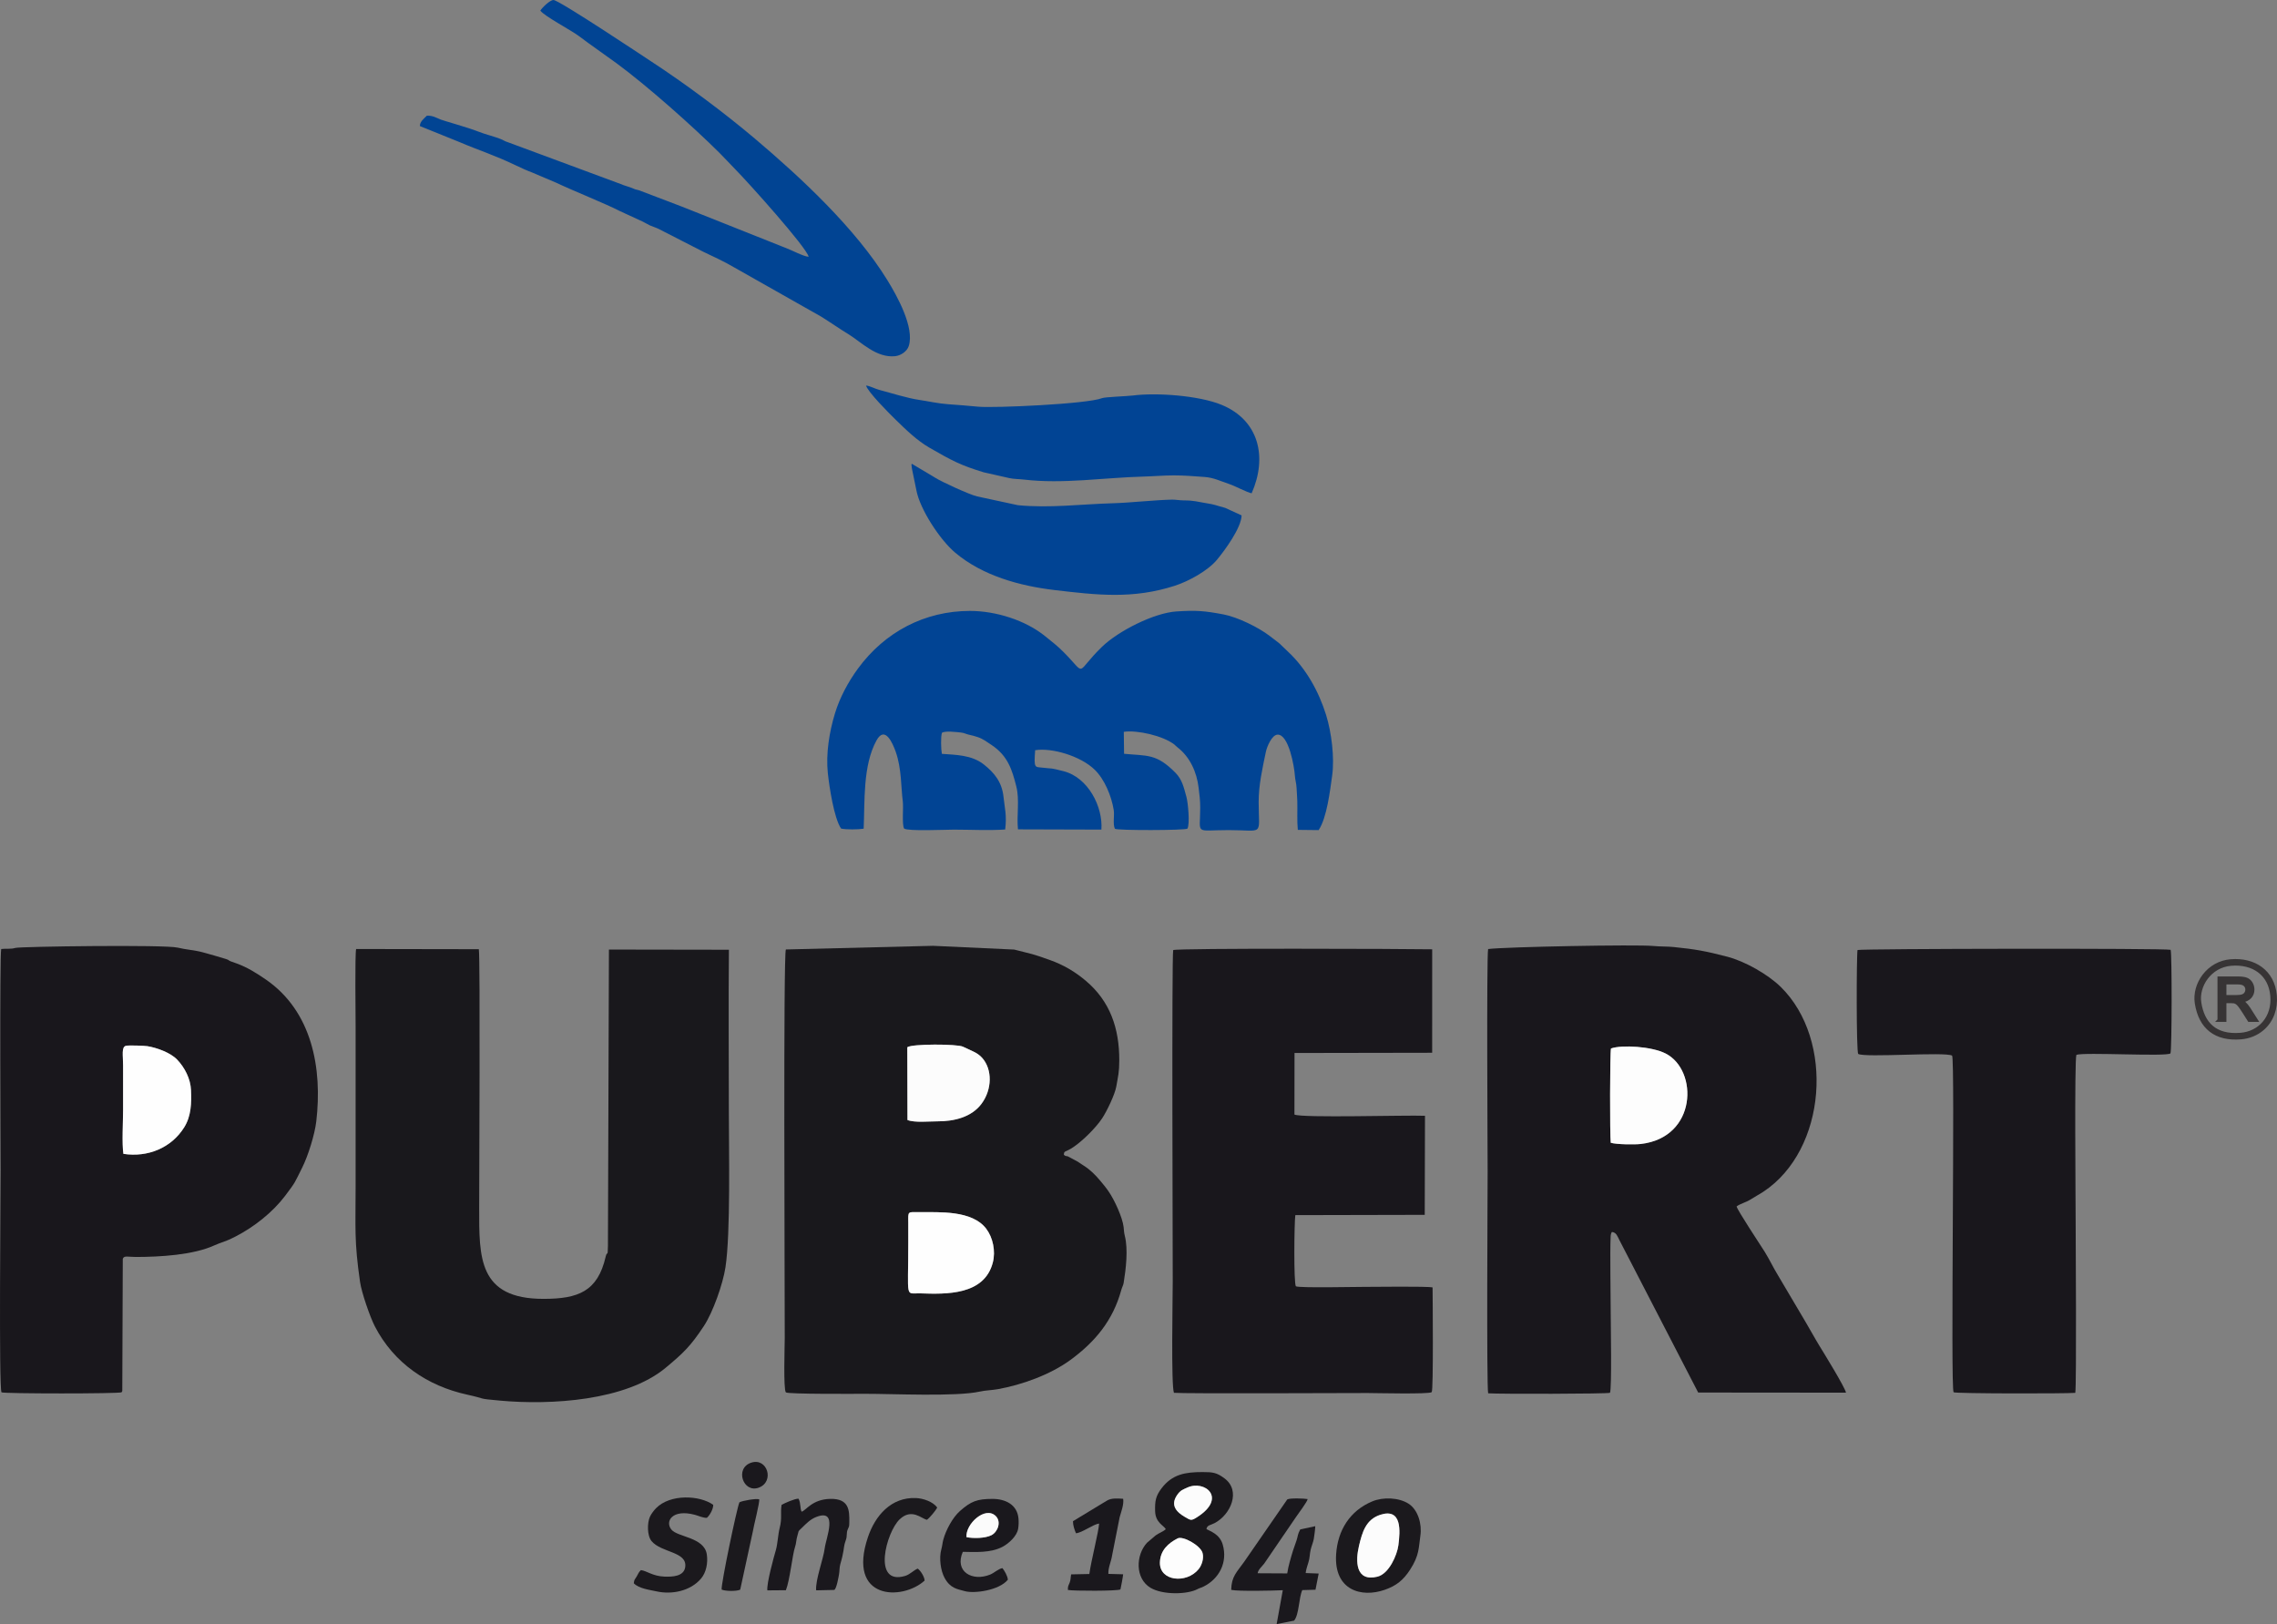
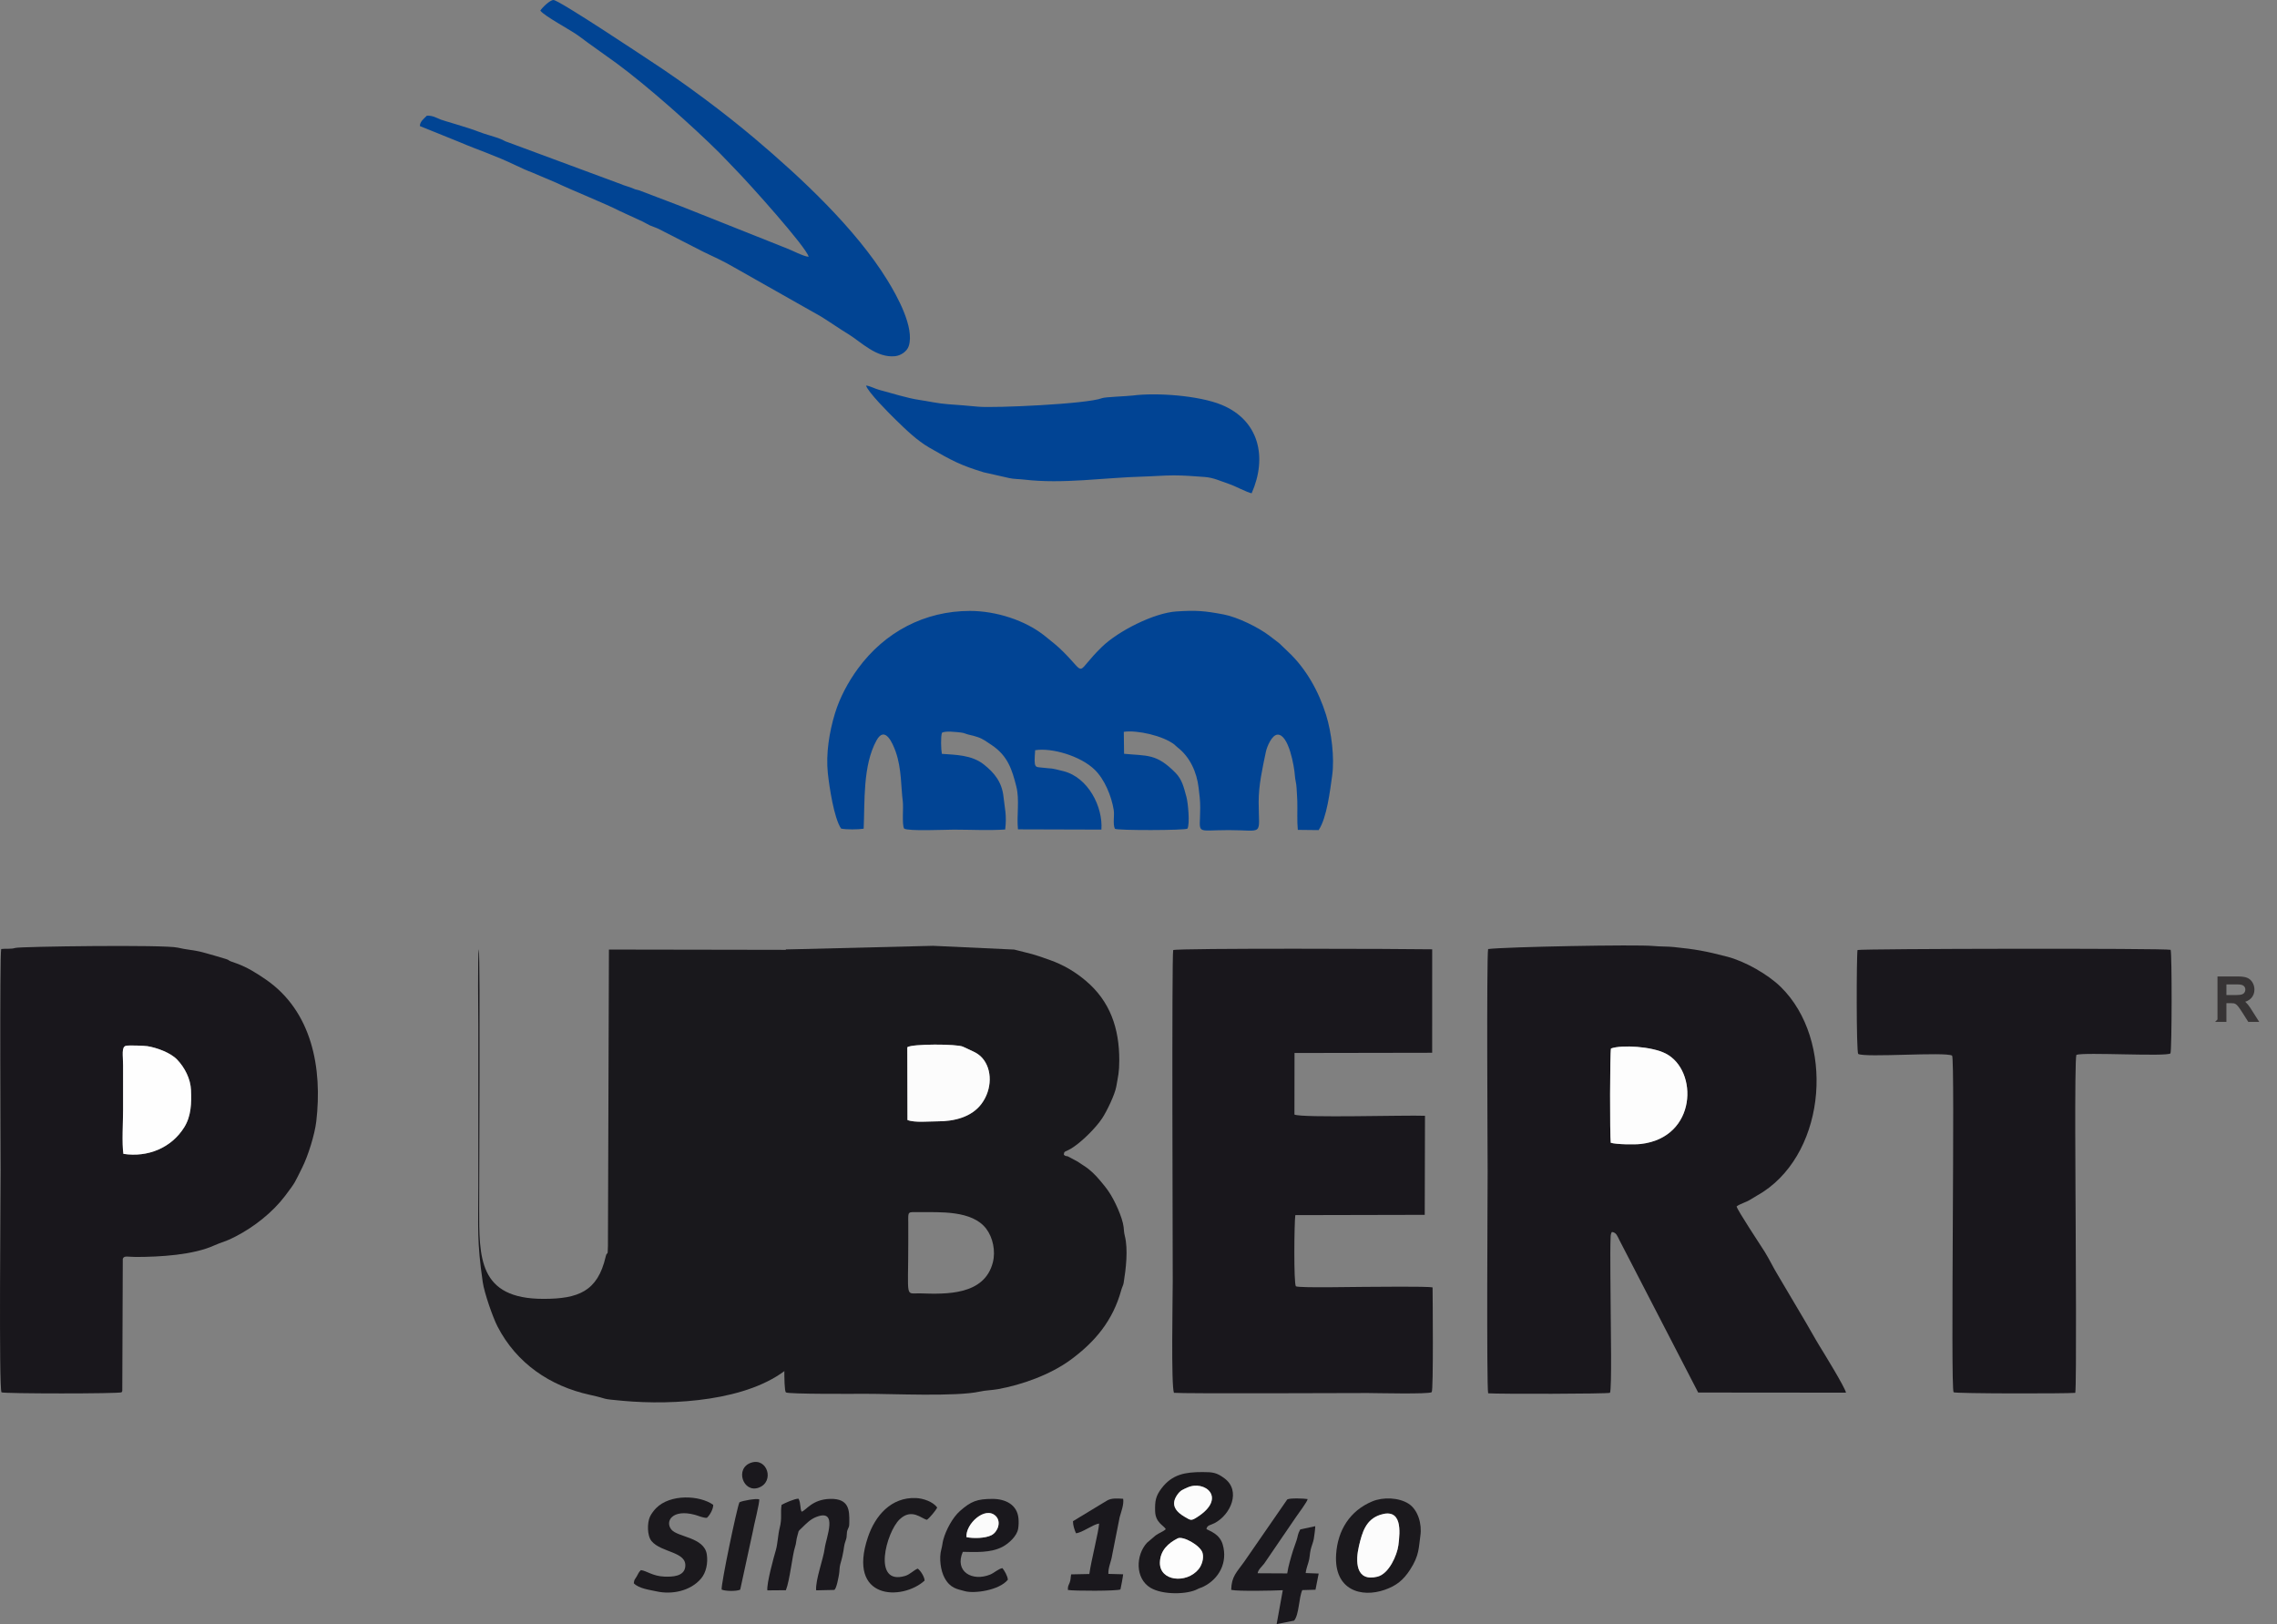
<svg xmlns="http://www.w3.org/2000/svg" xml:space="preserve" width="136.1mm" height="97.073mm" version="1.1" style="shape-rendering:geometricPrecision; text-rendering:geometricPrecision; image-rendering:optimizeQuality; fill-rule:evenodd; clip-rule:evenodd" viewBox="0 0 6510.77 4643.77">
  <rect x="0" y="0" width="6510.77" height="4643.77" fill="#808080" stroke="none" />
  <defs>
    <style type="text/css">
   
    .str0 {stroke:#373435;stroke-width:9.57;stroke-miterlimit:22.926}
    .fil11 {fill:#373435}
    .fil3 {fill:#014493}
    .fil2 {fill:#014494}
    .fil1 {fill:#19171C}
    .fil0 {fill:#19181C}
    .fil6 {fill:#1A181C}
    .fil8 {fill:#1A181D}
    .fil9 {fill:#1B191D}
    .fil10 {fill:#FBFBFB}
    .fil7 {fill:#FCFCFC}
    .fil4 {fill:#FDFDFD}
    .fil5 {fill:#FEFEFE}
    .fil12 {fill:#373435;fill-rule:nonzero}
   
  </style>
  </defs>
  <g id="Слой_x0020_1">
    <g id="_2191335929600">
      <path class="fil0" d="M2838.87 3609.72c-24.22,94.18 -133.28,90.87 -207.03,88.38 -44.65,-1.51 -34.7,20.54 -34.74,-145.67 -0,-18.89 0.16,-37.84 -0.01,-56.72 -0.31,-33.55 -2.44,-30.04 32.17,-29.84 57.2,0.33 150.4,-5.86 190.8,47.52 18.85,24.91 27.26,63.48 18.81,96.33zm-244.08 -407.35l-0.5 -207.99c12.76,-10.07 142.91,-9.59 159.03,-1.65l30.01 13.94c10.35,5.22 17.71,9.87 25.23,18.31 29.06,32.63 28.79,90.23 -2.54,131.66 -28.59,37.82 -78.21,49.68 -125.15,49.55 -23.87,-0.07 -65.77,4.42 -86.09,-3.82zm-347.7 -487.59c-7.53,13.19 -3.15,943.8 -3.22,1110.96 -0.01,21.5 -4.22,146.59 3.17,155.39 5.55,5.48 202.75,4.18 224.95,4.12 77.48,-0.22 262.34,8.83 330.13,-6.45 16.05,-3.62 33.66,-3.69 50.91,-6.77 69.37,-12.41 150.37,-41.6 207.59,-83.48 71.19,-52.11 121.72,-113.24 145.5,-199.9 2.38,-8.66 5.71,-13.7 6.8,-20.38 6.49,-39.6 13.2,-95.88 3.32,-134.72 -2.45,-9.63 -2.23,-14.99 -3.38,-24.99 -3.17,-27.58 -26.02,-77.51 -43.12,-102.19 -8.75,-12.63 -15.47,-20.44 -24.89,-31.71 -13.19,-15.78 -28.2,-30.67 -46.06,-41.77 -6.11,-3.79 -12.45,-8.59 -16.91,-11.26l-28.13 -15.08c-8.25,-2.92 -3.54,1.48 -11.71,-4.55 0.24,-13.31 3.77,-6.06 28.19,-22.83 26.44,-18.16 62.95,-54.19 80.92,-81.11 14.02,-21 37.06,-69.38 40.84,-91.81 5.17,-30.65 8.39,-39.23 8.44,-74.63 0.12,-90.92 -25.79,-168.53 -96.12,-227.67 -30.96,-26.03 -63.55,-45.14 -101.4,-58.68 -55.36,-19.8 -46.6,-15.65 -102.87,-30.22l-232.12 -10.73 -420.84 10.46z" />
      <path class="fil1" d="M4606.46 2997.86c30.92,-10.95 116.3,-5.98 156.26,14.47 93.53,47.84 90.36,240.14 -71.24,258.62 -18,2.06 -69.27,1.43 -85.73,-3.42 -2.78,-19.75 -2.51,-259.71 0.7,-269.67zm-351.35 -284.25c-4.77,20.2 -1.42,598.51 -1.41,635.14 0.01,38.56 -3.42,613.75 1.5,635.1 29.62,2.32 341.33,1.79 348.31,-1.46 5.62,-11.22 2.12,-199.74 2.12,-228.84 0,-45.74 -2.33,-172.93 -0.26,-216.69 0.13,-2.86 0.14,-4.79 0.85,-7.57 1.32,-5.2 0.96,-3.6 2.99,-6.77 12.96,1.64 15.35,12.04 21.59,23.88l224.94 435.23 422.66 0.38c-3.45,-16.34 -63.22,-113.21 -76.6,-134.99 -13.35,-21.73 -25.84,-45.17 -38.91,-67.05l-78.52 -132.76c-13.62,-22.14 -24.88,-46.26 -38.26,-67.73 -10.32,-16.56 -79.55,-120.82 -80.44,-129.96 9.09,-7.4 27.47,-11.87 39.17,-19.52 11.5,-7.51 24.83,-14.31 37,-22.34 181.79,-119.89 204.11,-434.23 50.21,-585.55 -37,-36.38 -102.84,-73.5 -152.91,-86.57 -62.39,-16.29 -91.97,-21.5 -153.2,-27.7 -19.7,-1.99 -38.4,-1.01 -58.52,-3.01 -47.11,-4.69 -422.41,2.39 -472.32,8.78z" />
-       <path class="fil0" d="M2084.22 2715.58l-343.06 -0.55 -2.86 847.78c-0.6,35.11 -2,11.15 -6.57,30.85 -23.07,99.36 -78.82,120.06 -177.56,120.13 -186.98,0.12 -184.07,-118.94 -184.04,-259.33 0.02,-72.94 3.32,-714.69 -1,-740.44l-350.85 -0.58c-3.7,16.78 -1.44,190.9 -1.44,222.78l0 456.36c0,120.38 -4.3,154.89 12.64,272.64 4.45,30.96 28.77,100.91 42.38,127.21 54.3,104.96 149.97,170.33 264.16,195.27 59.2,12.93 23.82,10.69 95.08,17.14 144,13.04 358.18,0.46 471.67,-93.52 51.66,-42.78 72.43,-63.17 109.77,-119.72 26.27,-39.8 54.58,-120.64 61.77,-167.68 15.02,-98.27 9.73,-336.09 9.72,-447.9 -0.01,-153.33 -1.2,-307.15 0.18,-460.41z" />
+       <path class="fil0" d="M2084.22 2715.58l-343.06 -0.55 -2.86 847.78c-0.6,35.11 -2,11.15 -6.57,30.85 -23.07,99.36 -78.82,120.06 -177.56,120.13 -186.98,0.12 -184.07,-118.94 -184.04,-259.33 0.02,-72.94 3.32,-714.69 -1,-740.44c-3.7,16.78 -1.44,190.9 -1.44,222.78l0 456.36c0,120.38 -4.3,154.89 12.64,272.64 4.45,30.96 28.77,100.91 42.38,127.21 54.3,104.96 149.97,170.33 264.16,195.27 59.2,12.93 23.82,10.69 95.08,17.14 144,13.04 358.18,0.46 471.67,-93.52 51.66,-42.78 72.43,-63.17 109.77,-119.72 26.27,-39.8 54.58,-120.64 61.77,-167.68 15.02,-98.27 9.73,-336.09 9.72,-447.9 -0.01,-153.33 -1.2,-307.15 0.18,-460.41z" />
      <path class="fil1" d="M352.87 3299.18c-4.54,-28.66 -0.91,-93.29 -0.91,-125.77 0,-42.11 0.03,-84.22 0.01,-126.34 -0.01,-30.54 -5.33,-53.81 8.54,-56.92 7.79,-1.75 52.23,-0.29 60.96,1.13 26.73,4.34 65.93,18.36 85.2,38.58 21.41,22.46 38.09,54.58 39.44,86.76 1.56,37.4 0.82,74.36 -19.5,106.87 -36.39,58.2 -103.49,86.42 -173.72,75.68zm-349.39 -585.71c-4.75,17.22 -1.7,598.65 -1.69,632.69 0.03,67.9 -5.34,619.2 2.44,634.85 4.2,4.17 338.41,4.32 343.53,-0.1 0.4,-0.58 0.89,-2.21 1,-1.87 0.11,0.35 0.75,-1.43 0.89,-1.95l1.42 -377.77c3.29,-10.16 15.74,-5.26 37.77,-5.3 68.45,-0.11 164.27,-5.54 224.69,-33.4 22.05,-10.17 25.9,-7.61 60.01,-25.14 52.45,-26.96 105.83,-68.75 141.73,-116.26 31.27,-41.38 26.39,-36.09 48.72,-80.51 17.13,-34.07 36.01,-95.27 40.31,-131.97 17.83,-152.01 -11.69,-315.24 -144.79,-406.46 -26.55,-18.2 -52.86,-34.77 -83.51,-45.76 -4.62,-1.65 -11.38,-3.94 -15.67,-5.57 -9.6,-3.65 -2.8,-3.35 -15.12,-7.16 -21.74,-6.71 -44.03,-12.99 -65.75,-18.96 -23.1,-6.35 -47.73,-7.43 -71.34,-13.29 -36.21,-8.98 -450.32,-3.29 -464.06,0.79 -13.87,4.12 -25.24,1.28 -40.55,3.12z" />
      <path class="fil1" d="M3354.59 2716.57c-4.34,14.84 -1.27,888.26 -1.31,949.31 -0.03,43.6 -4.92,295.98 3.46,316.54 25.61,2.78 504,0.66 553.89,0.64 20.78,-0 176.83,3.92 183.14,-2.54 5.19,-5.32 2.77,-271.17 2.49,-299.4 -16.47,-3.67 -166.27,-1.56 -195.94,-1.56 -25.99,0 -184.02,3.42 -194.94,-1.64 -6.48,-9.45 -4.65,-181.57 -1.64,-203.51l370.11 -0.82 0.7 -283.24c-53.16,-2.29 -351.6,6.72 -373.28,-3.51l0.24 -176.02 393.58 -0.69 0.04 -295.79c-73.23,-1.39 -725.73,-3.7 -740.54,2.23z" />
      <path class="fil2" d="M2404.9 2369.11c14.67,3.27 49.11,2.9 64.62,0.34 3.59,-77.53 -2.86,-180.12 36.61,-252.13 24.2,-44.16 46.55,7.9 55.31,32.9 16.77,47.9 14.75,102.07 19.91,140.37 2.45,18.21 -2.88,66.92 3.88,78.53 11.94,8.07 118.75,3.03 142.02,3.03 46.06,0 102.15,2.86 146.96,-0.41 5,-41.17 -1.4,-60.54 -4.76,-93.05 -4.37,-42.25 -26.11,-69.15 -56.75,-93.2 -34.71,-27.24 -80.37,-27.04 -119.58,-30.05 -2.4,-12.67 -3.56,-48.76 0.24,-60.11 9.02,-6.39 41.69,-2.1 54.37,-0.82 10.06,1.02 13.71,4.37 23.43,6.4 8.97,1.87 16.14,3.89 24.83,6.76 14.56,4.8 25.86,13.6 38.73,22.1 47.14,31.14 59.29,71.26 71.37,119.28 9.7,38.57 0.57,82.19 4.66,122.32l238.55 0.7c4.76,-64.83 -37.62,-149.05 -108.31,-167.02 -43.38,-11.03 -26.62,-5.94 -59.98,-10.06 -21.92,-2.71 -25.12,3.49 -21.11,-49.89 47.12,-7.71 129.61,16.16 170.19,55.7 28.68,27.95 48.05,75.69 54.42,114.85 2.71,16.68 -3.11,40.19 3.37,54.05 4.87,5.14 202.6,4.8 207.51,-0.44 7.27,-13.64 1.75,-73.79 -2.92,-90.61 -7.63,-27.53 -12.16,-49.59 -31.39,-69.08 -54.53,-55.28 -79.91,-47.83 -146.95,-54.26l-0.73 -62.81c37.26,-5.74 113.2,11.16 145.37,37 3.87,3.11 2.26,2.88 7.86,7.17 35.77,27.44 55.46,70.94 60.67,115.84 2.46,21.23 4.57,34.49 4.56,57.14 -0.03,79.28 -17.54,63.85 81.74,63.87 102.17,0.03 85.7,19.2 85.38,-79.38 -0.16,-49.61 10.8,-96.86 20.62,-144.44 2.99,-14.5 16.99,-48.35 33.28,-49.13 32.16,-1.55 48.15,92.46 49.58,116.35 0.87,14.38 4.11,20.2 4.93,36.04 0.68,13.33 1.73,24.83 2.09,38.63 0.67,25.45 -1.05,56.93 1.46,81.24l59.5 0.68c23.63,-35 32.61,-112.73 38.68,-155.69 7.25,-51.29 -1.92,-124.11 -17.29,-173.48 -20.95,-67.3 -57.1,-132.39 -108.42,-180.56 -37.22,-34.94 -10.06,-12.41 -52.59,-45.24 -31.79,-24.54 -92.03,-54.1 -131.93,-61.65 -55.04,-10.42 -78.54,-12.28 -134.95,-8.61 -64.76,4.21 -166.54,56.24 -212.72,100.93 -79.64,77.08 -41.74,84.13 -108.87,16.43 -19.91,-20.08 -31.31,-28.14 -52.46,-45.47 -57.5,-47.13 -142.96,-73.37 -216.22,-73.37 -129.69,0 -243.84,60.2 -320.61,165.11 -27.76,37.93 -51.74,82.57 -65.51,127.66 -16.18,53 -26.41,115.59 -20.4,171.4 4.06,37.72 17.31,127.57 37.79,158.1z" />
      <path class="fil1" d="M5311.36 2716.39c-2.95,13.41 -3.86,291.32 2,297.12 19.8,11.12 248.7,-6.59 268.39,4.78 9.06,9.88 -5.07,953.15 4.33,962.58 3.96,3.98 321.76,4.18 347.92,1.66 3.87,-22.71 1.1,-449.28 1.08,-484.26 -0.03,-52.86 -3.74,-468.42 2.08,-482.14 21.44,-8.21 260.16,5.77 268.99,-4.29 4.18,-11.19 4.51,-284.94 0.46,-296.05 -15.59,-4.8 -883.64,-3.35 -895.26,0.58z" />
      <path class="fil3" d="M1544.94 30.45c13.51,17.03 88.43,56 111.26,73.34 34.03,25.83 71.47,51.21 106.25,76.74 86.73,63.66 218.09,180.16 294.99,256.79 14.68,14.62 29.54,31.05 44.25,45.96 39.17,39.7 204.85,224.32 210.53,250.93 -15.1,-0.9 -50.61,-20.16 -66.98,-25.86l-282.07 -112.27c-6.1,-2.65 -10.01,-3.99 -16.41,-6.48l-117.84 -44.9c-8.53,-2.93 -9.43,-1.6 -18.01,-5.52 -11.32,-5.17 -26.55,-8.45 -36.24,-13.05l-323.45 -119.84c-9.25,-2.9 -8.51,-3.97 -15.29,-6.91 -21.53,-9.33 -46.73,-14.36 -69.59,-23.61 -25.95,-10.51 -98.14,-30.59 -106.12,-33.88 -13.77,-5.68 -23.45,-11.86 -39.63,-11.06 -8.27,8.11 -20.28,17.18 -19.94,29.65l113.78 46c56.59,24.2 98.59,36.58 162.39,67.26 13.43,6.46 31.16,14.51 44.9,19.54l68.79 29.21c45.57,21.8 142.57,60.6 180.49,80.37l67.13 30.94c5.94,2.81 13.67,7.69 20.05,10.63 7.61,3.51 16.77,6.05 24.26,9.67l129 66.02c32.09,15.41 55.94,25.83 87.52,44.26l248.71 140.73c25.7,15.99 52.1,34.49 80.02,51.56 33.75,20.64 78.47,67.64 132.08,61.71 15.31,-1.69 33.76,-13.18 38.8,-29.3 16.54,-52.93 -33.02,-142.16 -61.6,-188.55 -90.92,-147.6 -246.59,-292.59 -377.54,-403.36 -89.55,-75.76 -200.36,-158.17 -298.68,-222.35 -16.77,-10.95 -262.84,-175.17 -278.3,-174.81 -10.32,0.24 -32.11,21.67 -37.54,30.44z" />
      <path class="fil2" d="M3578.92 1410.4c45.4,-102.87 21.61,-208.65 -86.1,-252.94 -64.55,-26.55 -185.36,-35.31 -253.44,-26.59 -16.46,2.11 -79.59,4.16 -87.88,7.46 -42.66,17.01 -310.14,28.77 -354.59,24.52 -27.98,-2.68 -56.69,-5.06 -85.2,-7 -28.84,-1.97 -56.01,-8.37 -83.96,-12.51 -34.61,-5.13 -77.96,-19.24 -113.85,-28.58 -11.31,-2.95 -26.24,-11.31 -37.58,-12.4 5.17,18.52 66.38,79.8 83.18,96.18 30.24,29.5 61.65,60.54 98.62,81.84 63.67,36.68 88.51,49.95 154.31,70l73.42 16.59c11.98,2.86 29.3,2.78 42.44,4.34 111.27,13.14 228.39,-5.66 340.37,-8.62 29.5,-0.78 58.18,-3.4 87.65,-3.43 29.29,-0.03 58.51,2.37 87.8,4.51 26.98,1.98 46.03,12.13 69.54,19.8 18.26,5.95 52.21,24.65 65.27,26.84z" />
-       <path class="fil2" d="M3550.25 1473.68l-47 -21.56c-27.66,-7.03 -26.39,-9.19 -56.64,-13.83 -21.67,-3.33 -30.59,-7.41 -61.85,-7.54 -11.48,-0.04 -24.62,-2.39 -33.44,-2.2 -49.04,1.05 -122.52,9.1 -167.82,10.32 -90.08,2.42 -182.69,14.61 -272.99,5.58l-116.26 -25.05c-19.8,-4.16 -102.98,-42.11 -120.8,-53.85l-66.29 -39.56c-2.77,14.9 -0.07,-8.52 -0.71,3.95 -0.12,2.41 0.91,8.35 1.32,11.02l12.49 60.86c9.94,53.72 67.1,141.7 111.45,178.82 78.4,65.63 183.79,94.62 283.39,106.44 122.07,14.48 225.36,26.39 344.96,-12.56 38.82,-12.64 93.43,-42.41 119.73,-74.05 23.03,-27.71 69.49,-91.43 70.45,-126.77z" />
      <path class="fil4" d="M4606.46 2997.86c-3.21,9.96 -3.48,249.93 -0.7,269.67 16.46,4.84 67.73,5.47 85.73,3.42 161.59,-18.48 164.77,-210.78 71.24,-258.62 -39.96,-20.45 -125.35,-25.42 -156.26,-14.47z" />
      <path class="fil5" d="M352.87 3299.18c70.23,10.74 137.33,-17.48 173.72,-75.68 20.32,-32.51 21.07,-69.47 19.5,-106.87 -1.35,-32.19 -18.03,-64.3 -39.44,-86.76 -19.27,-20.22 -58.46,-34.24 -85.2,-38.58 -8.72,-1.42 -53.16,-2.88 -60.96,-1.13 -13.87,3.11 -8.55,26.38 -8.54,56.92 0.02,42.11 -0,84.22 -0.01,126.34 0,32.48 -3.63,97.11 0.91,125.77z" />
-       <path class="fil5" d="M2838.87 3609.72c8.45,-32.86 0.04,-71.42 -18.81,-96.33 -40.39,-53.37 -133.6,-47.19 -190.8,-47.52 -34.61,-0.2 -32.48,-3.72 -32.17,29.84 0.18,18.88 0.01,37.84 0.01,56.72 0.04,166.21 -9.92,144.17 34.74,145.67 73.75,2.49 182.81,5.8 207.03,-88.38z" />
      <path class="fil6" d="M3367.31 4398.69c15.18,-7.75 64.95,20.02 71.13,41.36 4.67,16.12 -2.43,36 -11.35,46.85 -34.6,42.08 -111.7,34.43 -110.45,-19.25 0.81,-34.7 23.93,-55.3 50.67,-68.95zm27.67 -145.3c49.19,-22.7 114.92,29.16 27.86,84.7 -17.08,10.89 -18.06,8.91 -34.28,-0.4 -23.43,-13.45 -43.76,-33.16 -22.3,-63.61 9.29,-13.18 15.65,-14.67 28.72,-20.69zm54.69 118.76c1.84,-11.89 11.66,-10.98 23.35,-17.15 46.36,-24.49 75.73,-92.38 28.5,-127.75 -22.46,-16.82 -33.35,-18.16 -62.72,-18.19 -49.68,-0.05 -86.76,6.19 -117.28,46.14 -17,22.25 -19.42,36.81 -18.64,65.65 0.9,33.2 25,40.71 30.53,51.48 -7.69,7.31 -19.47,10.85 -28.94,17.79l-25.02 21.33c-31.98,35.06 -34.23,101.56 10.04,128.35 35.01,21.19 106.24,19.43 134.85,3.77 5.31,-2.91 9.77,-3.53 16.24,-6.7 45.17,-22.14 70.48,-69.32 55.6,-120.64 -8.84,-30.5 -37.28,-38.6 -46.51,-44.08z" />
      <path class="fil7" d="M2594.8 3202.37c20.32,8.24 62.22,3.75 86.09,3.82 46.94,0.13 96.56,-11.73 125.15,-49.55 31.32,-41.43 31.59,-99.03 2.54,-131.66 -7.52,-8.44 -14.88,-13.09 -25.23,-18.31l-30.01 -13.94c-16.12,-7.94 -146.27,-8.42 -159.03,1.65l0.5 207.99z" />
      <path class="fil8" d="M3596.05 4498.37c1.44,-10.29 12.12,-19.16 18.62,-27.44l91.01 -133.26c5.95,-8.96 33.26,-44.87 33.31,-51.45 -10.49,-1.77 -50.01,-3.3 -58.17,1l-123.22 178.27c-20.91,29.61 -36.44,41.6 -37.14,80.4 21.12,4.52 120.27,2.25 147.5,0.94l-17.56 96.94 49.88 -9.94c14.49,-17.04 13.42,-65.74 23.48,-87.32l37.73 -1.04 9.09 -46.28 -37.15 -1.41c0.08,-6.36 5.61,-23.92 7.98,-31.13 3.92,-11.9 3.25,-23.13 6.3,-35.87 2.5,-10.41 7.5,-22.11 8.92,-30.67 1.43,-8.59 3.94,-27.14 4.21,-36.33l-43.01 9.32c-8.05,15.39 -5.72,16.23 -10.48,31.16 -2.94,9.22 -7.2,20.37 -10.47,30.25 -3.01,9.11 -6.37,21.9 -9.15,31.59 -3.5,12.23 -4.72,19.35 -7.07,32.72l-84.64 -0.46z" />
      <path class="fil9" d="M3947.11 4331.13c61.88,-19.81 56.8,46.38 51.25,87.84 -3.61,26.92 -26.37,81.04 -60.06,89.23 -62.53,15.19 -62.83,-44.58 -52.45,-88.12 9.29,-38.95 19.47,-75.57 61.26,-88.95zm114.25 59.85c5.02,-33.24 -6.87,-74.36 -33.84,-91.52 -27.87,-17.73 -72.58,-19.55 -103.67,-6.6 -63.95,26.62 -99.01,82.68 -103.4,151.58 -6.55,102.8 72.53,124.72 139.3,101.15 33.39,-11.78 52.78,-27.62 72.04,-57.14 27.23,-41.76 24.54,-64.15 29.56,-97.48z" />
      <path class="fil8" d="M2763.55 4395.14c-3.3,-37.51 53.72,-90.15 83.73,-60.27 16.59,16.51 5.62,45.39 -12.25,54.61 -17.65,9.11 -51.87,9.74 -71.48,5.65zm-10.52 42c35.07,0.48 79.89,3.75 114.36,-14.82 17.86,-9.63 40.27,-30.49 43.75,-50.66 1.73,-10.02 1.98,-20.17 1.02,-30.31 -3.69,-39.14 -37.17,-55.54 -74.05,-55.58 -44.58,-0.03 -61.62,6.93 -93.13,34.53 -20.79,18.21 -40.17,54.23 -47.68,81.93 -2.72,10.02 -2.62,16.67 -5.7,27.77 -6.9,24.9 -2.09,60.95 9.42,81.87 16.46,29.89 36,31.62 58.21,37.75 26.73,7.38 98.03,-2.24 122.69,-32.9 -1.29,-11.18 -8.91,-24.22 -15.46,-32.98 -11.04,1.38 -23.64,13.65 -35.08,18.33 -51.1,20.89 -103,-8.26 -78.35,-64.93z" />
      <path class="fil8" d="M2247.13 4546.87c11.28,-27.98 18.81,-102.29 26.12,-123.5 3.88,-11.25 3.04,-20.08 6.73,-32 5.38,-17.38 -0.09,-10.15 12.86,-22.84 12.8,-12.53 24.25,-24.56 41.24,-31.16 63.62,-24.7 27.76,60.18 24.17,89.16 -3.84,31.01 -27.17,91.35 -24.6,120.67l51.63 -1.13c6.65,-2.43 12.79,-38.7 13.84,-44.98 1.75,-10.48 0.85,-18.43 3.63,-28.81 2.15,-8.05 3.76,-12.83 5.78,-21.73 6.52,-28.68 2.84,-27.37 10.49,-48.59 3.39,-9.41 1.1,-19.03 4.28,-27.19 4.65,-11.91 4.91,-7.35 5.14,-22.97 0.47,-33.19 -0.2,-67.23 -54.43,-66.07 -51.8,1.11 -68.89,32.84 -81.77,36.61 -5.09,-8.12 -1.72,-22.68 -8.88,-37.15 -10.48,-0.52 -39.67,12.6 -48.54,17.64 -3.91,23.83 1.98,37.34 -5.51,66.29 -4.62,17.87 -5.8,45.86 -10.76,62.72 -6.3,21.42 -26.78,95.78 -24.41,115.46l53 -0.44z" />
      <path class="fil9" d="M2021.16 4339.94c9.04,-8 18.49,-25.48 18.2,-37.23 -38.28,-27.44 -122.85,-31.8 -163.6,9.78 -6.2,6.32 -13.51,16.05 -17.17,23.93 -8.19,17.62 -8.6,54.31 4.47,70.02 28.04,33.71 102.46,29.59 96.24,74.23 -3.8,27.23 -37.4,28.2 -59.79,27.29 -33.42,-1.34 -49.72,-16.34 -66.91,-18.6 -7.33,7.15 -6.32,8.66 -11.98,18.1 -5.27,8.78 -7.55,8.99 -8.26,19.69 15,15.25 45.53,18.68 65.02,23.02 43.46,9.7 96.75,-0.61 127.25,-36.69 14.61,-17.28 20.09,-44.32 16.41,-68.98 -7.39,-49.66 -83.61,-48.8 -101.51,-71.3 -18.5,-23.25 2.74,-59.01 66.88,-42.09 12.04,3.18 22.86,9.01 34.74,8.83z" />
      <path class="fil9" d="M2650.44 4345.53c7.95,-5.62 25.39,-26.66 29.39,-35.08 -12.06,-16.8 -40.18,-26.3 -60.93,-27.14 -70.7,-2.87 -116.36,50.04 -137.19,111.89 -60.53,179.76 97.52,182.55 162.15,124.09 -0.51,-10.6 -11.14,-28.09 -19.75,-34.2 -11.65,4.55 -22.21,16.82 -36,20.91 -95.33,28.29 -53.85,-125.89 -15.52,-161.96 34.53,-32.5 61.97,-1.76 77.86,1.48z" />
      <path class="fil8" d="M3169.24 4500.16c-0.93,-18.16 8.29,-35.59 10.75,-53.27l21.51 -108.75c4.14,-15.09 12.73,-37.04 9.98,-52.73 -16.58,-0.8 -33.62,-2.83 -47.26,5.81l-96.23 58.31c0.16,12.61 3.92,23.25 8.61,34.48 17.84,-1.51 49.03,-25.67 66.18,-27.8 -1.31,23.7 -22.57,105.04 -27.96,144.28l-52.06 1.08c-1.77,9.7 -0.95,15.81 -4.45,24.31 -3.35,8.15 -5.31,9.49 -4.77,20.28 15.37,2.99 141.59,3.3 150.21,-1.55 0.79,-1.66 7.74,-39.56 7.7,-43.29l-42.22 -1.15z" />
      <path class="fil7" d="M3947.11 4331.13c-41.8,13.39 -51.98,50.01 -61.26,88.95 -10.38,43.54 -10.08,103.31 52.45,88.12 33.69,-8.19 56.45,-62.31 60.06,-89.23 5.55,-41.45 10.63,-107.65 -51.25,-87.84z" />
      <path class="fil9" d="M2152.37 4380.2c1.99,-14.62 20.83,-86.17 18.33,-93.35 -8.73,-2.66 -48.23,3.95 -56.45,8.69 -7.75,18.27 -52.76,233.84 -50.82,249.49 10.29,4.68 41.6,5.4 53.08,0.33l35.85 -165.17z" />
      <path class="fil4" d="M3367.31 4398.69c-26.74,13.65 -49.86,34.25 -50.67,68.95 -1.25,53.69 75.85,61.34 110.45,19.25 8.92,-10.84 16.02,-30.73 11.35,-46.85 -6.18,-21.34 -55.94,-49.1 -71.13,-41.36z" />
      <path class="fil7" d="M3394.98 4253.39c-13.07,6.03 -19.43,7.51 -28.72,20.69 -21.46,30.45 -1.12,50.15 22.3,63.61 16.22,9.31 17.2,11.29 34.28,0.4 87.06,-55.54 21.34,-107.41 -27.86,-84.7z" />
      <path class="fil10" d="M2763.55 4395.14c19.61,4.09 53.83,3.45 71.48,-5.65 17.87,-9.22 28.84,-38.1 12.25,-54.61 -30.01,-29.88 -87.03,22.75 -83.73,60.27z" />
      <path class="fil8" d="M2148.43 4182.04c-48.68,15.52 -23.52,88.41 21.48,71.44 45.4,-17.12 24.35,-86.05 -21.48,-71.44z" />
      <g>
-         <path class="fil11 str0" d="M6280.48 2868.43c-4.3,-27.44 4.5,-56.13 21.03,-78.11 18.64,-24.77 46.07,-40.2 77.01,-42.8 66.45,-5.58 121.03,29.74 126.97,98.94 3.1,36.09 -8.23,71.41 -36.18,95.36 -17.4,14.91 -39.05,23.32 -61.8,25.18 -71.49,5.84 -116,-28.28 -127.03,-98.58zm9.07 -1.42c9.11,58.08 43.02,96.92 117.22,90.85 54.23,-4.43 94.93,-48.42 89.59,-110.61 -5.35,-62.38 -53.55,-95.92 -117.06,-90.58 -60.71,5.09 -97.24,62.57 -89.75,110.34z" />
        <path class="fil12 str0" d="M6345.38 2917.01l0 -120.27 53.31 0c10.72,0 18.87,1.09 24.44,3.25 5.57,2.15 10.02,5.96 13.35,11.42 3.33,5.46 4.98,11.51 4.98,18.12 0,8.54 -2.77,15.73 -8.29,21.59 -5.52,5.85 -14.03,9.54 -25.56,11.14 4.23,2.01 7.42,4.03 9.61,5.99 4.65,4.26 9.04,9.61 13.16,16.02l20.8 32.75 -19.88 0 -15.91 -25.03c-4.62,-7.25 -8.45,-12.76 -11.45,-16.6 -3.02,-3.83 -5.71,-6.49 -8.09,-8.03 -2.35,-1.51 -4.78,-2.57 -7.25,-3.19 -1.79,-0.36 -4.74,-0.56 -8.85,-0.56l-18.42 0 0 53.42 -15.96 0zm15.96 -67.19l34.16 0c7.28,0 12.94,-0.76 17.03,-2.27 4.09,-1.48 7.19,-3.89 9.29,-7.22 2.12,-3.3 3.19,-6.88 3.19,-10.78 0,-5.68 -2.04,-10.39 -6.16,-14.05 -4.11,-3.67 -10.61,-5.49 -19.48,-5.49l-38.02 0 0 39.81z" />
      </g>
    </g>
  </g>
</svg>